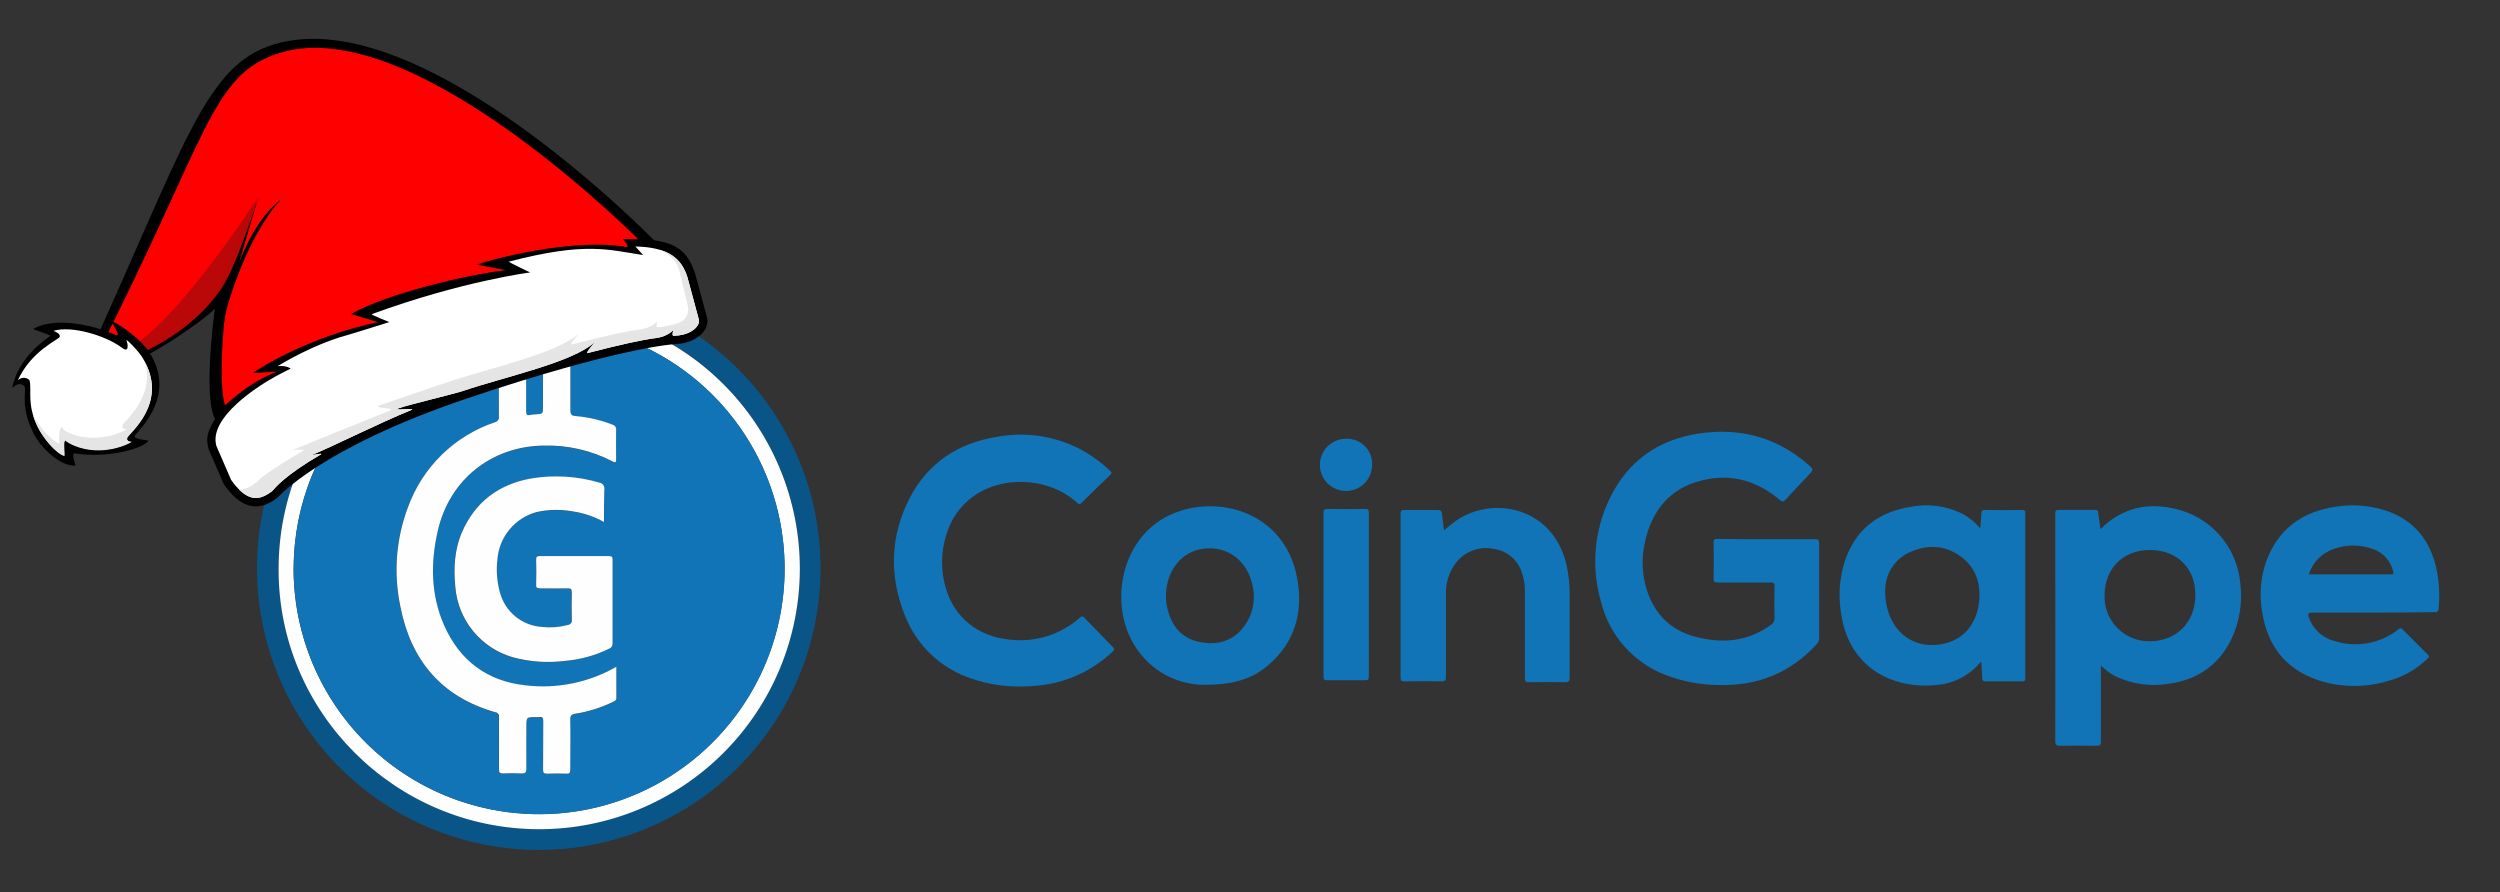
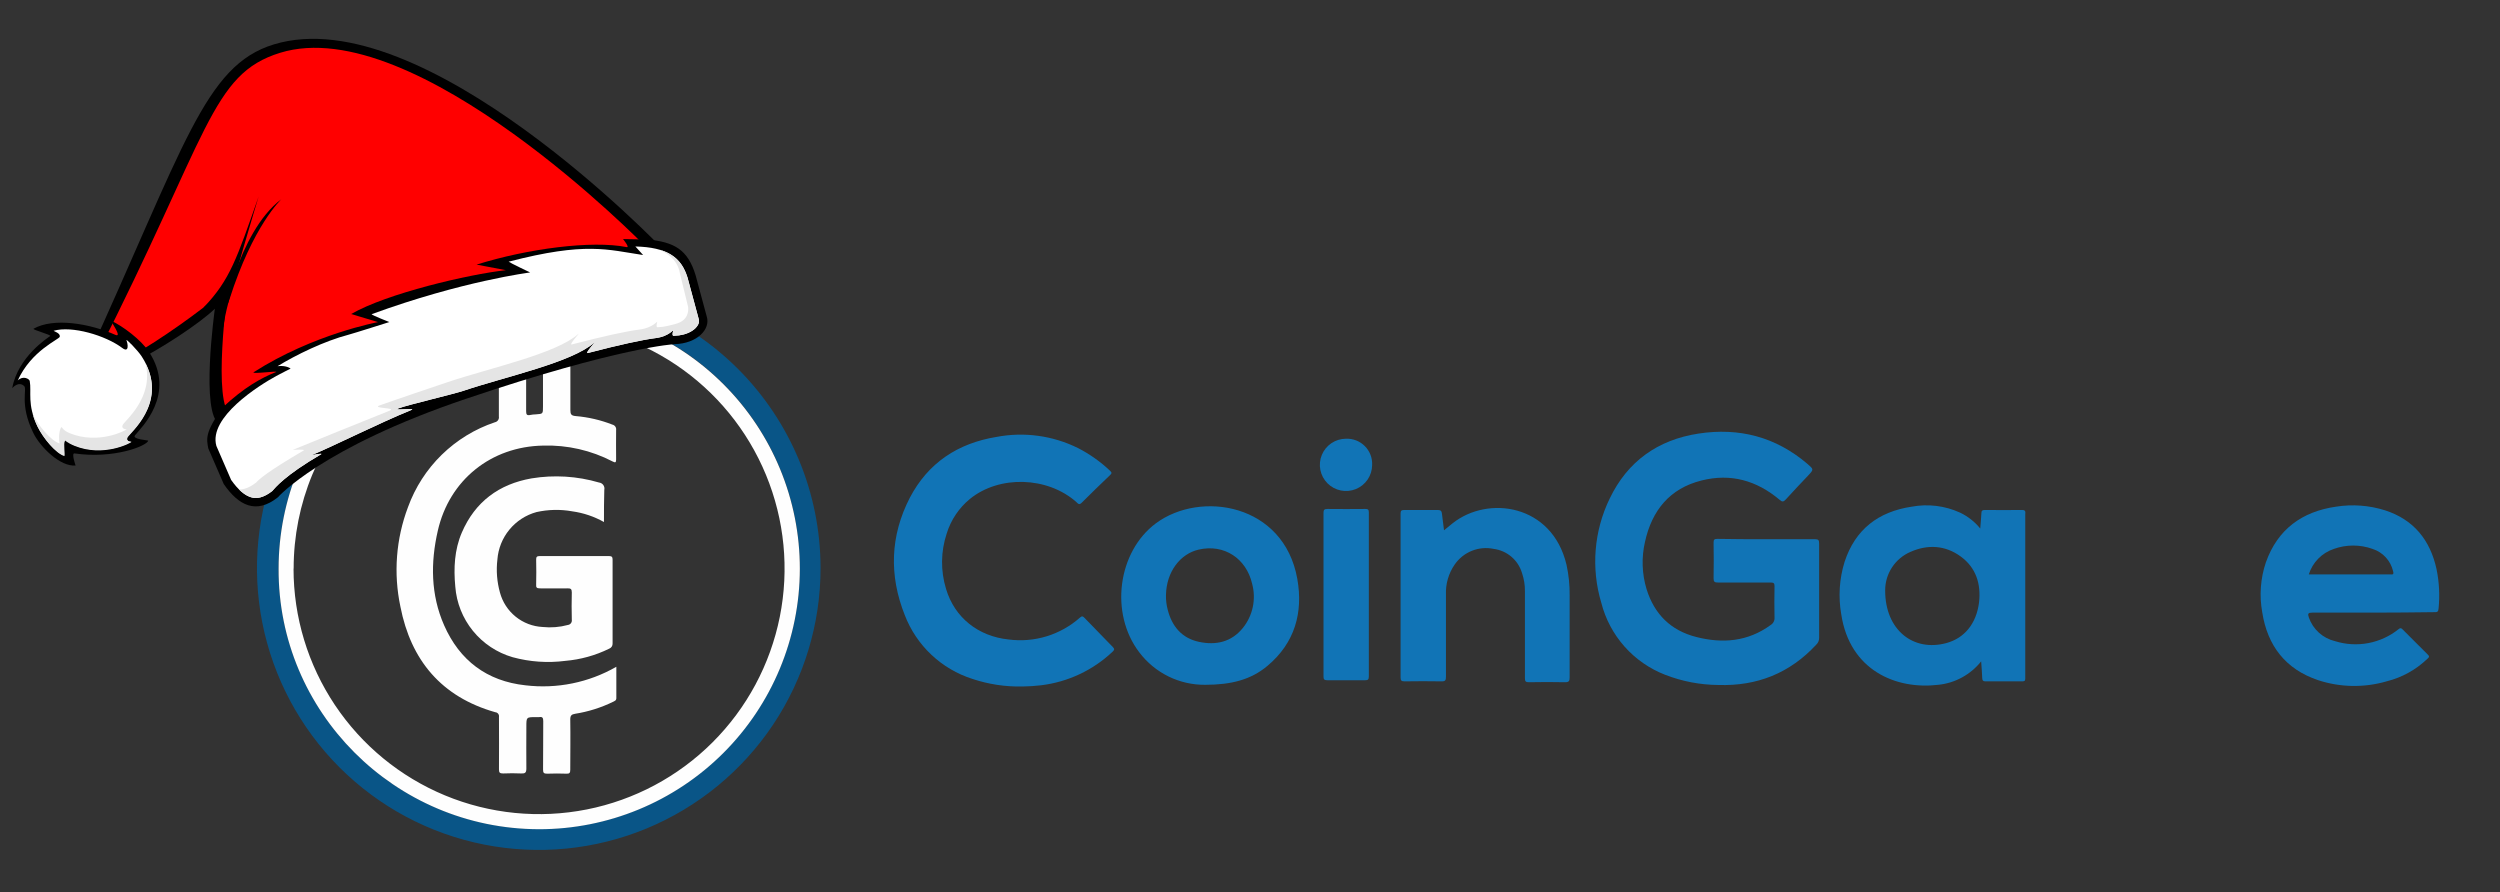
<svg xmlns="http://www.w3.org/2000/svg" width="681" height="243" viewBox="0 0 681 243" fill="none">
  <rect x="0" y="0" width="681" height="243" fill="#333333" stroke="none" />
  <g clip-path="url(#clip0_6077_116)">
    <path d="M223.52 154.75C223.522 169.936 219.02 184.78 210.583 197.407C202.146 210.033 190.154 219.873 176.123 225.682C162.093 231.491 146.654 233.007 131.762 230.04C116.869 227.073 103.191 219.755 92.458 209.013C81.725 198.27 74.419 184.585 71.466 169.69C68.512 154.794 70.043 139.357 75.865 125.332C81.687 111.307 91.538 99.323 104.172 90.898C116.806 82.473 131.655 77.984 146.84 78C167.18 78.029 186.678 86.127 201.054 100.516C215.43 114.905 223.51 134.41 223.52 154.75ZM146.96 83.88C128.131 83.861 110.067 91.323 96.739 104.622C83.411 117.922 75.912 135.971 75.89 154.8C75.69 193.8 107.53 225.8 146.79 225.8C165.621 225.822 183.689 218.364 197.02 205.064C210.351 191.765 217.853 173.715 217.875 154.885C217.898 136.054 210.439 117.987 197.14 104.656C183.841 91.325 165.79 83.822 146.96 83.8V83.88Z" fill="#095587" />
    <path d="M481.21 146.88C485.61 146.88 490.01 146.88 494.4 146.88C495.31 146.88 495.54 147.12 495.53 148.02C495.53 156.607 495.53 165.203 495.53 173.81C495.53 174.143 495.462 174.474 495.329 174.78C495.197 175.086 495.003 175.362 494.76 175.59C487.56 183.37 478.64 186.93 468.08 186.59C463.118 186.552 458.204 185.61 453.58 183.81C449.328 182.162 445.531 179.521 442.506 176.108C439.481 172.695 437.316 168.609 436.19 164.19C433.371 154.777 434.188 144.649 438.48 135.81C443.35 125.65 451.6 119.81 462.66 118.11C473.72 116.41 483.73 119 492.34 126.36C494.09 127.86 494.09 127.87 492.56 129.51C490.51 131.7 488.42 133.85 486.42 136.08C485.79 136.78 485.42 136.72 484.76 136.14C478.52 130.88 471.43 128.88 463.52 130.88C454.83 133.04 449.98 139.05 448.1 147.58C447.108 151.85 447.256 156.306 448.53 160.5C450.64 167.29 455.11 171.74 462 173.5C469.2 175.36 476.1 174.8 482.33 170.25C482.68 170.039 482.963 169.734 483.149 169.37C483.334 169.006 483.415 168.597 483.38 168.19C483.32 165.36 483.33 162.52 483.38 159.68C483.38 158.88 483.15 158.68 482.38 158.68C477.58 158.68 472.79 158.68 467.99 158.68C467.08 158.68 466.76 158.49 466.78 157.51C466.85 154.27 466.83 151.03 466.78 147.79C466.78 147 467 146.79 467.78 146.79C472.26 146.88 476.74 146.88 481.21 146.88Z" fill="#1174B6" />
-     <path d="M572.16 144.14C573.08 143.32 573.85 142.52 574.74 141.87C580.74 137.46 587.36 137.02 594.24 139.06C598.562 140.393 602.39 142.98 605.239 146.493C608.088 150.006 609.828 154.286 610.24 158.79C610.947 164.214 610.021 169.725 607.58 174.62C603.78 181.94 597.58 185.62 589.46 186.42C585.191 186.903 580.869 186.254 576.93 184.54C575.194 183.747 573.62 182.638 572.29 181.27V182.66C572.29 189.1 572.29 195.54 572.29 201.97C572.29 202.97 572.01 203.17 571.09 203.15C567.81 203.1 564.53 203.09 561.25 203.15C560.19 203.15 559.84 202.92 559.85 201.78C559.89 184.633 559.89 167.483 559.85 150.33C559.85 146.85 559.85 143.33 559.85 139.89C559.85 139.11 560.05 138.89 560.85 138.89C564.09 138.89 567.33 138.89 570.57 138.89C571.26 138.89 571.57 139.06 571.57 139.81C571.75 141.22 571.98 142.63 572.16 144.14ZM598.01 162.22C598.12 154.93 593.19 149.84 585.69 149.82C578.03 149.82 573.31 155.11 573.28 162.19C573.229 163.839 573.515 165.482 574.122 167.016C574.729 168.551 575.642 169.945 576.807 171.114C577.972 172.283 579.364 173.201 580.896 173.812C582.429 174.424 584.07 174.716 585.72 174.67C592.86 174.66 598.01 169.45 598.01 162.22Z" fill="#1174B6" />
    <path d="M278.52 187C273.885 187.101 269.267 186.401 264.87 184.93C260.7 183.599 256.882 181.349 253.698 178.346C250.513 175.343 248.043 171.664 246.47 167.58C242.16 156.77 242.47 145.99 247.84 135.58C252.84 126.04 260.93 120.75 271.43 119.02C278.988 117.578 286.81 118.653 293.7 122.08C296.866 123.71 299.785 125.781 302.37 128.23C302.86 128.69 302.92 128.94 302.37 129.43C299.77 131.91 297.17 134.43 294.64 136.96C293.94 137.66 293.64 137.17 293.22 136.78C285.35 129.78 272.22 129.4 264.22 135.9C261.23 138.346 259.029 141.619 257.89 145.31C256.259 150.201 256.192 155.479 257.7 160.41C260.03 168.23 266.45 173.32 274.7 174.19C278.195 174.653 281.75 174.357 285.12 173.322C288.49 172.286 291.598 170.536 294.23 168.19C294.74 167.75 294.99 167.87 295.39 168.28C297.957 170.946 300.546 173.613 303.16 176.28C303.67 176.8 303.55 177.07 303.09 177.5C297.741 182.568 290.905 185.783 283.59 186.67C281.907 186.871 280.215 186.981 278.52 187Z" fill="#1174B6" />
    <path d="M539.67 180.15C538.248 181.937 536.485 183.422 534.483 184.519C532.481 185.616 530.281 186.303 528.01 186.54C516.4 187.93 503.87 182.54 501.56 167.36C500.719 162.579 501.031 157.666 502.47 153.03C505.37 144.2 511.67 139.39 520.69 138.03C525.16 137.186 529.782 137.748 533.92 139.64C536.053 140.655 537.933 142.135 539.42 143.97C539.54 142.4 539.67 141.11 539.73 139.81C539.73 139.16 539.96 138.92 540.65 138.92C544.04 138.92 547.44 138.98 550.83 138.92C551.94 138.92 551.68 139.6 551.68 140.18C551.68 154.293 551.68 168.4 551.68 182.5C551.68 183.3 551.68 184.1 551.68 184.9C551.68 185.53 551.37 185.6 550.86 185.6C547.51 185.6 544.15 185.6 540.8 185.6C540.15 185.6 539.99 185.31 539.96 184.74C539.91 183.28 539.79 181.88 539.67 180.15ZM513.52 160.88C513.52 171.59 521.14 177.57 530.09 175.2C535.09 173.88 538.37 169.9 539.09 164.1C539.66 159.1 538.3 154.65 534.09 151.58C529.88 148.51 525.09 148.26 520.44 150.32C518.374 151.202 516.614 152.675 515.383 154.554C514.152 156.433 513.503 158.634 513.52 160.88Z" fill="#1174B6" />
    <path d="M646.52 166.88C640.96 166.88 635.4 166.88 629.85 166.88C628.74 166.88 628.56 167.17 628.92 168.18C629.47 169.778 630.416 171.211 631.67 172.344C632.924 173.477 634.445 174.274 636.09 174.66C639.022 175.573 642.134 175.75 645.151 175.176C648.168 174.603 650.998 173.295 653.39 171.37C653.79 171.06 654.01 171.02 654.39 171.37C656.717 173.73 659.05 176.063 661.39 178.37C661.96 178.93 661.49 179.19 661.17 179.5C658.094 182.449 654.303 184.544 650.17 185.58C644.026 187.381 637.479 187.269 631.4 185.26C622.55 182.26 617.66 175.89 616.23 166.78C615.408 162.232 615.752 157.55 617.23 153.17C620.44 144.17 627.05 139.37 636.31 138.02C640.794 137.304 645.382 137.647 649.71 139.02C657.54 141.57 661.99 147.15 663.71 155.02C664.436 158.548 664.625 162.166 664.27 165.75C664.2 166.58 663.96 166.8 663.15 166.75C657.61 166.82 652.05 166.88 646.52 166.88ZM628.95 156.47H650.82C650.98 156.46 651.14 156.46 651.3 156.47C652.05 156.55 652.04 156.18 651.88 155.61C651.556 154.2 650.872 152.898 649.893 151.833C648.915 150.767 647.677 149.973 646.3 149.53C642.884 148.3 639.146 148.3 635.73 149.53C634.133 150.063 632.684 150.966 631.503 152.165C630.321 153.364 629.439 154.825 628.93 156.43L628.95 156.47Z" fill="#1174B6" />
    <path d="M328.35 186.54C324.868 186.58 321.425 185.802 318.299 184.268C315.172 182.735 312.45 180.488 310.35 177.71C302.23 167.09 304.44 150.3 314.88 142.54C327.03 133.54 349.72 137.17 353.38 157.66C355.03 166.88 352.7 175.16 345.24 181.39C340.75 185.17 335.35 186.53 328.35 186.54ZM317.61 162.04C317.575 163.44 317.744 164.838 318.11 166.19C319.28 170.69 321.99 173.86 326.6 174.84C331.21 175.82 335.4 174.91 338.51 171.11C339.872 169.438 340.815 167.465 341.26 165.355C341.705 163.245 341.64 161.06 341.07 158.98C339.49 152.14 333.45 148.09 326.48 149.72C321.52 150.88 317.76 155.68 317.61 162.04Z" fill="#1174B6" />
    <path d="M393.35 144.45C394.24 143.72 394.97 143.11 395.72 142.52C405.35 134.88 422.81 137.32 426.72 153.85C427.327 156.621 427.612 159.453 427.57 162.29C427.57 169.69 427.57 177.08 427.57 184.48C427.57 185.48 427.39 185.87 426.28 185.84C423 185.76 419.72 185.78 416.45 185.84C415.59 185.84 415.39 185.59 415.39 184.77C415.39 176.89 415.39 169.02 415.39 161.14C415.421 159.419 415.15 157.707 414.59 156.08C414.078 154.361 413.08 152.827 411.715 151.663C410.351 150.498 408.678 149.754 406.9 149.52C404.907 149.101 402.836 149.281 400.945 150.035C399.054 150.789 397.428 152.085 396.27 153.76C394.592 156.174 393.753 159.072 393.88 162.01C393.88 169.45 393.88 176.88 393.88 184.32C393.88 185.32 393.69 185.63 392.65 185.6C389.29 185.54 385.93 185.55 382.58 185.6C381.73 185.6 381.52 185.36 381.52 184.53C381.52 169.663 381.52 154.793 381.52 139.92C381.52 139.16 381.69 138.92 382.52 138.92C385.52 138.92 388.59 138.92 391.63 138.92C392.48 138.92 392.72 139.22 392.79 139.98C392.98 141.4 393.17 142.88 393.35 144.45Z" fill="#1174B6" />
    <path d="M360.52 162.1C360.52 154.66 360.52 147.23 360.52 139.79C360.52 138.94 360.67 138.63 361.61 138.64C365.05 138.71 368.48 138.64 371.92 138.64C372.65 138.64 372.87 138.83 372.87 139.58C372.87 154.48 372.87 169.386 372.87 184.3C372.87 185.18 372.56 185.3 371.77 185.3C368.37 185.3 364.97 185.3 361.58 185.3C360.73 185.3 360.51 185.06 360.52 184.23C360.52 176.88 360.52 169.49 360.52 162.1Z" fill="#1174B6" />
    <path d="M373.77 126.68C373.76 128.085 373.335 129.455 372.548 130.619C371.761 131.782 370.647 132.687 369.347 133.219C368.047 133.751 366.619 133.887 365.242 133.609C363.865 133.331 362.601 132.652 361.609 131.658C360.617 130.663 359.941 129.397 359.667 128.019C359.393 126.641 359.533 125.213 360.068 123.915C360.604 122.616 361.512 121.505 362.678 120.721C363.844 119.937 365.215 119.516 366.62 119.51C367.572 119.467 368.523 119.623 369.411 119.969C370.299 120.314 371.105 120.841 371.778 121.516C372.451 122.191 372.976 122.999 373.319 123.888C373.662 124.777 373.816 125.728 373.77 126.68Z" fill="#1174B6" />
    <path d="M146.96 83.88C165.79 83.903 183.84 91.404 197.14 104.735C210.439 118.066 217.897 136.135 217.875 154.965C217.852 173.795 210.351 191.845 197.019 205.145C183.688 218.444 165.62 225.902 146.79 225.88C107.53 225.79 75.69 193.88 75.89 154.88C75.89 145.55 77.729 136.312 81.301 127.693C84.874 119.074 90.11 111.245 96.71 104.651C103.311 98.057 111.146 92.828 119.768 89.264C128.39 85.701 137.63 83.871 146.96 83.88ZM79.96 154.88C79.958 168.103 83.876 181.03 91.218 192.027C98.561 203.024 108.998 211.598 121.212 216.665C133.425 221.732 146.867 223.064 159.837 220.495C172.808 217.925 184.726 211.568 194.085 202.227C203.445 192.886 209.824 180.98 212.419 168.015C215.014 155.049 213.708 141.605 208.664 129.381C203.621 117.158 195.068 106.704 184.085 99.34C173.102 91.976 160.183 88.034 146.96 88.01C138.169 87.993 129.461 89.71 121.335 93.063C113.208 96.416 105.823 101.34 99.602 107.552C93.381 113.763 88.447 121.141 85.082 129.262C81.716 137.383 79.986 146.089 79.99 154.88H79.96Z" fill="#FEFEFE" />
-     <path d="M79.99 154.88C79.998 141.65 83.93 128.72 91.287 117.725C98.645 106.73 109.098 98.164 121.325 93.111C133.551 88.058 147.002 86.744 159.975 89.337C172.949 91.929 184.862 98.311 194.207 107.675C203.553 117.039 209.912 128.964 212.479 141.942C215.046 154.921 213.706 168.369 208.629 180.586C203.552 192.802 194.966 203.239 183.957 210.575C172.947 217.912 160.01 221.818 146.78 221.8C129.05 221.779 112.054 214.717 99.53 202.168C87.005 189.619 79.977 172.61 79.99 154.88ZM167.89 181.68C160.391 185.994 151.7 187.769 143.11 186.74C132.59 185.6 125.11 179.97 120.94 170.37C117.29 162.06 117.25 153.37 119.23 144.62C122.38 130.78 133.77 121.68 147.93 121.44C154.506 121.242 161.024 122.733 166.86 125.77C167.58 126.15 167.86 126.08 167.8 125.22C167.8 122.54 167.8 119.86 167.8 117.22C167.854 116.891 167.781 116.554 167.595 116.277C167.409 116 167.125 115.805 166.8 115.73C163.597 114.474 160.228 113.69 156.8 113.4C155.56 113.3 155.32 112.89 155.34 111.75C155.41 107.43 155.34 103.11 155.34 98.75C155.34 97.99 155.17 97.7 154.34 97.75C152.55 97.81 150.75 97.82 148.95 97.75C148.11 97.75 147.87 97.96 147.88 98.81C147.88 102.81 147.88 106.81 147.88 110.81C147.88 112.81 147.88 112.81 145.95 112.93C145.429 112.942 144.911 112.999 144.4 113.1C143.46 113.31 143.28 112.93 143.29 112.05C143.29 107.69 143.29 103.33 143.29 98.97C143.29 98.07 143.12 97.71 142.13 97.76C140.465 97.844 138.796 97.844 137.13 97.76C136.13 97.71 135.85 97.96 135.86 98.99C135.92 103.83 135.86 108.66 135.86 113.5C135.924 113.857 135.845 114.224 135.638 114.522C135.432 114.82 135.116 115.024 134.76 115.09C129.339 116.914 124.399 119.936 120.306 123.932C116.213 127.928 113.074 132.794 111.12 138.17C107.842 146.827 107.12 156.244 109.04 165.3C111.91 179.94 120.25 189.91 134.89 194.07C135.044 194.082 135.193 194.125 135.328 194.198C135.464 194.271 135.582 194.372 135.677 194.493C135.771 194.615 135.838 194.755 135.875 194.904C135.912 195.053 135.917 195.209 135.89 195.36C135.89 200.12 135.89 204.88 135.89 209.64C135.89 210.56 136.15 210.79 137.03 210.75C138.66 210.68 140.31 210.67 141.94 210.75C142.99 210.75 143.38 210.56 143.35 209.4C143.27 205.61 143.35 201.81 143.35 198.01C143.35 195.4 143.35 195.4 146 195.4C146.28 195.42 146.56 195.42 146.84 195.4C147.76 195.24 147.96 195.63 147.95 196.51C147.9 200.91 147.95 205.31 147.9 209.71C147.9 210.63 148.16 210.85 149.04 210.81C150.8 210.74 152.56 210.75 154.31 210.81C155.18 210.81 155.37 210.55 155.31 209.73C155.31 205.17 155.31 200.61 155.31 196.06C155.31 194.98 155.67 194.65 156.65 194.49C160.243 193.919 163.731 192.817 167 191.22C167.4 191.03 167.87 190.92 167.86 190.22C167.87 187.37 167.89 184.58 167.89 181.63V181.68ZM164.55 142.25C164.55 139.16 164.5 136.32 164.55 133.49C164.601 133.264 164.603 133.029 164.557 132.802C164.51 132.574 164.417 132.359 164.282 132.171C164.147 131.982 163.974 131.824 163.773 131.706C163.573 131.589 163.351 131.516 163.12 131.49C157.156 129.739 150.874 129.353 144.74 130.36C135.85 131.92 129.36 136.75 125.74 145.12C123.74 149.82 123.49 154.79 123.96 159.83C124.293 164.245 125.967 168.453 128.756 171.891C131.546 175.33 135.319 177.834 139.57 179.07C144.244 180.35 149.124 180.689 153.93 180.07C158.077 179.716 162.123 178.594 165.86 176.76C166.155 176.656 166.408 176.457 166.58 176.195C166.751 175.934 166.832 175.622 166.81 175.31C166.81 167.717 166.81 160.12 166.81 152.52C166.81 151.75 166.61 151.52 165.81 151.52C159.537 151.52 153.263 151.52 146.99 151.52C146.16 151.52 145.99 151.8 145.99 152.52C146.043 154.76 146.043 157 145.99 159.24C145.99 160.05 146.15 160.34 146.99 160.32C149.5 160.26 151.99 160.32 154.54 160.32C155.41 160.32 155.73 160.49 155.7 161.43C155.63 163.9 155.64 166.43 155.7 168.86C155.727 169.025 155.72 169.193 155.68 169.355C155.641 169.517 155.569 169.669 155.469 169.802C155.369 169.936 155.243 170.048 155.099 170.132C154.955 170.216 154.796 170.269 154.63 170.29C152.387 170.896 150.051 171.083 147.74 170.84C145.064 170.703 142.499 169.723 140.414 168.04C138.329 166.357 136.829 164.057 136.13 161.47C135.312 158.545 135.074 155.487 135.43 152.47C135.655 149.48 136.799 146.632 138.706 144.317C140.612 142.003 143.188 140.334 146.08 139.54C149.288 138.824 152.606 138.756 155.84 139.34C158.888 139.738 161.833 140.708 164.52 142.2L164.55 142.25Z" fill="#1174B6" />
    <path d="M167.89 181.63C167.89 184.58 167.89 187.37 167.89 190.16C167.89 190.83 167.43 190.94 167.03 191.16C163.761 192.757 160.273 193.859 156.68 194.43C155.68 194.59 155.33 194.92 155.34 196C155.42 200.55 155.34 205.11 155.34 209.67C155.34 210.49 155.16 210.79 154.34 210.75C152.59 210.69 150.83 210.68 149.07 210.75C148.19 210.75 147.92 210.57 147.93 209.65C147.99 205.25 147.93 200.85 147.98 196.45C147.98 195.57 147.79 195.18 146.87 195.34C146.59 195.36 146.31 195.36 146.03 195.34C143.38 195.34 143.38 195.34 143.38 197.95C143.38 201.75 143.33 205.55 143.38 209.34C143.38 210.5 143.02 210.74 141.97 210.69C140.34 210.61 138.69 210.62 137.06 210.69C136.18 210.69 135.91 210.5 135.92 209.58C135.97 204.82 135.92 200.06 135.92 195.3C135.947 195.148 135.942 194.993 135.905 194.844C135.868 194.694 135.801 194.554 135.706 194.433C135.612 194.311 135.494 194.211 135.358 194.138C135.223 194.065 135.073 194.021 134.92 194.01C120.28 189.85 111.92 179.88 109.07 165.24C107.15 156.184 107.871 146.767 111.15 138.11C113.103 132.734 116.243 127.868 120.336 123.872C124.428 119.876 129.369 116.854 134.79 115.03C135.146 114.964 135.462 114.76 135.668 114.462C135.875 114.164 135.954 113.797 135.89 113.44C135.89 108.6 135.89 103.77 135.89 98.93C135.89 97.93 136.18 97.65 137.16 97.7C138.825 97.784 140.494 97.784 142.16 97.7C143.16 97.65 143.33 98.01 143.32 98.91C143.32 103.27 143.32 107.63 143.32 111.99C143.32 112.87 143.49 113.25 144.43 113.04C144.941 112.938 145.459 112.882 145.98 112.87C147.91 112.74 147.91 112.74 147.91 110.75C147.91 106.75 147.91 102.75 147.91 98.75C147.91 97.9 148.14 97.66 148.98 97.69C150.78 97.76 152.58 97.75 154.37 97.69C155.19 97.69 155.37 97.96 155.37 98.69C155.37 103.01 155.37 107.33 155.37 111.69C155.37 112.83 155.59 113.24 156.83 113.34C160.258 113.629 163.627 114.414 166.83 115.67C167.155 115.744 167.439 115.94 167.625 116.217C167.811 116.494 167.884 116.831 167.83 117.16C167.78 119.84 167.83 122.52 167.83 125.16C167.83 126.02 167.61 126.09 166.89 125.71C161.054 122.673 154.536 121.182 147.96 121.38C133.8 121.62 122.41 130.72 119.26 144.56C117.26 153.28 117.32 162 120.97 170.31C125.19 179.91 132.62 185.54 143.14 186.68C151.719 187.705 160.399 185.934 167.89 181.63Z" fill="#FEFEFE" />
    <path d="M164.52 142.2C161.855 140.698 158.93 139.711 155.9 139.29C152.666 138.706 149.348 138.774 146.14 139.49C143.248 140.284 140.672 141.953 138.766 144.267C136.859 146.582 135.715 149.43 135.49 152.42C135.134 155.437 135.372 158.495 136.19 161.42C136.889 164.007 138.389 166.307 140.474 167.99C142.559 169.673 145.124 170.653 147.8 170.79C150.111 171.033 152.447 170.847 154.69 170.24C154.855 170.22 155.015 170.166 155.159 170.082C155.303 169.998 155.429 169.886 155.529 169.753C155.629 169.619 155.701 169.467 155.74 169.305C155.78 169.143 155.787 168.975 155.76 168.81C155.7 166.34 155.69 163.81 155.76 161.38C155.76 160.44 155.47 160.25 154.6 160.27C152.08 160.32 149.6 160.27 147.05 160.27C146.17 160.27 145.99 160 146.05 159.19C146.103 156.95 146.103 154.71 146.05 152.47C146.05 151.72 146.2 151.47 147.05 151.47C153.317 151.47 159.59 151.47 165.87 151.47C166.68 151.47 166.87 151.73 166.87 152.47C166.87 160.07 166.87 167.667 166.87 175.26C166.892 175.572 166.811 175.884 166.64 176.146C166.468 176.407 166.215 176.606 165.92 176.71C162.183 178.544 158.137 179.666 153.99 180.02C149.184 180.64 144.304 180.3 139.63 179.02C135.379 177.784 131.605 175.28 128.816 171.841C126.026 168.403 124.353 164.195 124.02 159.78C123.55 154.78 123.78 149.78 125.8 145.07C129.41 136.7 135.9 131.87 144.8 130.31C150.934 129.303 157.216 129.689 163.18 131.44C163.411 131.466 163.633 131.539 163.833 131.657C164.034 131.774 164.207 131.932 164.342 132.121C164.477 132.309 164.57 132.524 164.617 132.752C164.663 132.979 164.661 133.214 164.61 133.44C164.52 136.27 164.52 139.11 164.52 142.2Z" fill="#FEFEFE" />
    <path d="M180.515 67.804C180.515 67.804 115.386 -0.353 74.585 12.098C55.678 17.868 50.292 39.744 23.332 98.633C17.44 111.503 50.455 91.892 58.529 84.104C58.529 84.104 54.475 113.012 59.88 115.579C69.976 120.373 189.074 78.834 180.515 67.804Z" fill="black" />
    <path d="M175.642 66.938C175.642 66.938 113.104 3.005 76.302 14.383C57.416 20.221 56.971 36.582 26.209 97.06C19.791 109.676 54.056 85.967 62.13 78.179C62.13 78.179 57.638 110.609 63.042 113.176C73.138 117.97 184.201 77.968 175.642 66.938Z" fill="#FF0000" />
    <path d="M55.521 83.699C62.712 76.172 64.516 70.374 70.461 53.51C70.461 53.51 62.049 81.056 61.094 87.455C60.138 93.855 60.974 81.618 59.422 82.023C57.87 82.427 54.788 84.466 55.521 83.699Z" fill="black" />
-     <path d="M70.461 53.51C70.461 53.51 45.497 92.271 32.798 95.747C32.798 95.747 34.327 96.941 34.68 97.47C34.947 97.871 51.674 91.817 60.524 78.242C64.186 72.625 68.335 59.543 70.461 53.51Z" fill="#BA0808" />
    <path d="M76.653 54.265C76.653 54.265 68.942 61.326 62.491 81.576C60.156 88.904 64.552 63.26 76.653 54.265Z" fill="black" />
    <path d="M56.736 122.143C56.274 119.629 55.712 117.816 60.725 110.922C66.488 105.533 71.218 102.911 75.126 101.37C76.392 100.871 68.113 102.024 69.121 101.38C85.358 90.99 102.981 87.738 102.981 87.738L95.659 85.542C105.367 79.932 127.627 74.719 137.805 73.596L129.823 72.078C143.783 67.708 161.245 65.436 170.703 67.312C171.65 67.5 169.716 65.124 169.716 65.124L176.289 65.234C183.701 65.893 187.369 68.007 189.489 75.002L192.514 86.211C193.621 89.635 189.948 93.583 183.754 93.75C183.754 93.75 168.899 94.481 127.033 108.602C87.484 121.942 75.689 135.471 75.689 135.471C69.778 140.168 64.994 137.727 60.945 131.846L56.736 122.143Z" fill="black" />
    <path d="M70.939 135.482C71.938 135.221 73.008 134.653 74.122 133.789C75.003 132.837 77.464 129.586 87.456 123.747C88.16 123.336 84.845 124.001 84.845 124.001C90.934 121.467 103.532 115.129 111.949 111.727C113.955 110.917 106.395 112.038 108.596 111.219C111.142 110.271 123.483 107.381 126.301 106.431C137.588 102.624 155.893 98.732 161.897 93.299C162.683 92.587 159.125 96.425 160.12 96.166C168.927 93.87 174.919 92.573 178.677 92.085C182.27 91.62 183.489 89.638 183.384 90.027C182.914 91.748 183.53 91.467 183.641 91.462L183.692 91.46C184.575 91.436 185.419 91.32 186.201 91.117C188.022 90.642 189.485 89.673 190.115 88.525C190.423 87.963 190.497 87.422 190.334 86.916L190.302 86.808L187.286 75.634C185.58 70.019 181.656 67.348 173.076 67.138L175.183 69.47C165.535 68.038 159.642 65.797 138.555 71.282C138.987 71.636 144.412 74.219 144.412 74.219C144.412 74.219 125.88 76.559 101.214 85.594C101.433 85.919 106.057 87.726 106.057 87.726C106.057 87.726 96.287 90.825 94.956 91.172C88.326 92.9 80.589 96.695 75.603 99.749C77.819 99.468 79.083 100.301 79.16 100.41C79.16 100.41 76.584 101.698 75.258 102.419C70.603 104.95 56.729 113.648 58.94 121.466L62.956 130.727C66.993 136.486 69.941 135.742 70.928 135.485C70.932 135.484 70.936 135.483 70.939 135.482Z" fill="white" />
    <path d="M65.102 133.318C68.028 136.221 70.126 135.693 70.928 135.484L70.942 135.48C71.94 135.22 73.007 134.648 74.123 133.784C75.003 132.835 77.466 129.584 87.457 123.745C88.16 123.334 84.843 124 84.843 124C90.936 121.464 103.53 115.126 111.95 111.724C113.955 110.912 106.395 112.035 108.597 111.215C111.144 110.266 123.482 107.377 126.299 106.43C137.587 102.62 155.892 98.73 161.897 93.295C162.683 92.583 159.127 96.423 160.121 96.164C168.928 93.868 174.918 92.572 178.675 92.085C182.271 91.617 183.488 89.637 183.385 90.024C182.915 91.743 183.529 91.464 183.641 91.459L183.693 91.459C184.577 91.432 185.418 91.317 186.199 91.114C188.021 90.639 189.484 89.671 190.112 88.522C190.425 87.961 190.497 87.417 190.333 86.915L190.3 86.805L187.287 75.632C186.107 71.757 183.877 69.288 179.79 68.056C181.16 68.78 184.529 70.349 185.219 74.51L187.436 83.582C187.622 85.014 187.13 86.024 186.757 86.542C185.626 88.109 183.666 88.302 181.843 88.778C181.062 88.981 180.216 89.097 179.338 89.123L179.285 89.122C179.173 89.128 178.559 89.406 179.025 87.689C179.132 87.301 177.911 89.281 174.319 89.749C170.562 90.236 164.573 91.532 155.765 93.828C154.767 94.088 158.326 90.247 157.541 90.959C151.536 96.394 133.231 100.284 121.943 104.094C119.126 105.041 105.922 109.5 103.375 110.448C101.177 111.267 108.191 111.035 106.187 111.846C97.767 115.249 85.838 120.012 79.749 122.547C79.749 122.547 83.399 122.315 82.697 122.726C72.701 128.566 70.647 130.499 69.762 131.45C68.652 132.312 67.584 132.884 66.582 133.146C66.582 133.146 66.577 133.147 66.573 133.148C66.267 133.227 65.766 133.358 65.102 133.318Z" fill="#E5E5E5" />
    <path d="M36.772 118.586C38.372 116.589 48.127 107.426 40.605 95.88C38.401 92.498 33.376 88.81 30.289 87.359C29.924 87.187 33.526 92.155 31.412 91.21C24.544 88.142 14.62 86.433 9.143 89.543C8.678 89.807 14.13 91.231 13.681 91.54C13.057 91.97 4.859 97.214 3.331 105.743C3.331 105.743 4.988 103.701 6.568 105.146C7.508 106.006 5.217 110.037 9.081 117.95C10.952 121.784 16.441 127.201 20.588 126.803C20.588 126.803 19.378 123.379 20.294 123.512C30.944 125.063 39.904 121.518 40.39 120.05C40.441 119.897 35.885 119.693 36.772 118.586Z" fill="black" />
    <path d="M35.753 120.261C35.331 120.374 34.169 120.071 34.641 119.088C35.237 117.845 46.47 109.211 38.595 97.085C37.5 95.398 34.12 91.962 34.459 92.734C34.825 93.568 35.256 96.253 33.301 94.785C28.715 91.341 19.586 88.663 14.594 90.108C14.616 90.239 16.557 90.731 16.263 91.757C16.055 92.482 8.527 95.493 4.835 103.627C6.323 102.211 8.005 103.228 8.103 103.781C8.643 106.83 7.343 110.131 10.182 116.037C11.695 119.184 15.116 123.323 17.41 124.02C17.638 123.418 16.654 121.502 17.864 119.654C18.111 119.278 18.053 120.358 20.168 121.239C28 124.5 35.52 120.601 35.753 120.261Z" fill="white" />
    <path d="M8.904 112.786C9.199 113.851 9.631 115.021 10.263 116.313C11.802 119.444 15.252 123.563 17.55 124.241C17.772 123.636 17.259 121.252 17.647 120.018C17.701 119.847 18.164 120.575 20.288 121.437C28.144 124.643 35.635 120.692 35.865 120.35C35.445 120.463 34.28 120.169 34.746 119.184C35.301 118.001 45.349 110.122 39.647 99.044C41.987 108.291 33.922 114.684 33.428 115.742C32.961 116.726 34.123 117.021 34.548 116.907C34.316 117.25 26.822 121.201 18.967 117.995C16.846 117.132 16.906 116.055 16.653 116.428C15.94 117.483 16.042 120.219 16.231 120.799C13.932 120.12 10.479 116.003 8.945 112.869C8.933 112.84 8.915 112.812 8.904 112.786Z" fill="#E5E5E5" />
  </g>
  <defs>
    <clipPath id="clip0_6077_116">
      <rect width="681" height="243" fill="white" />
    </clipPath>
  </defs>
</svg>